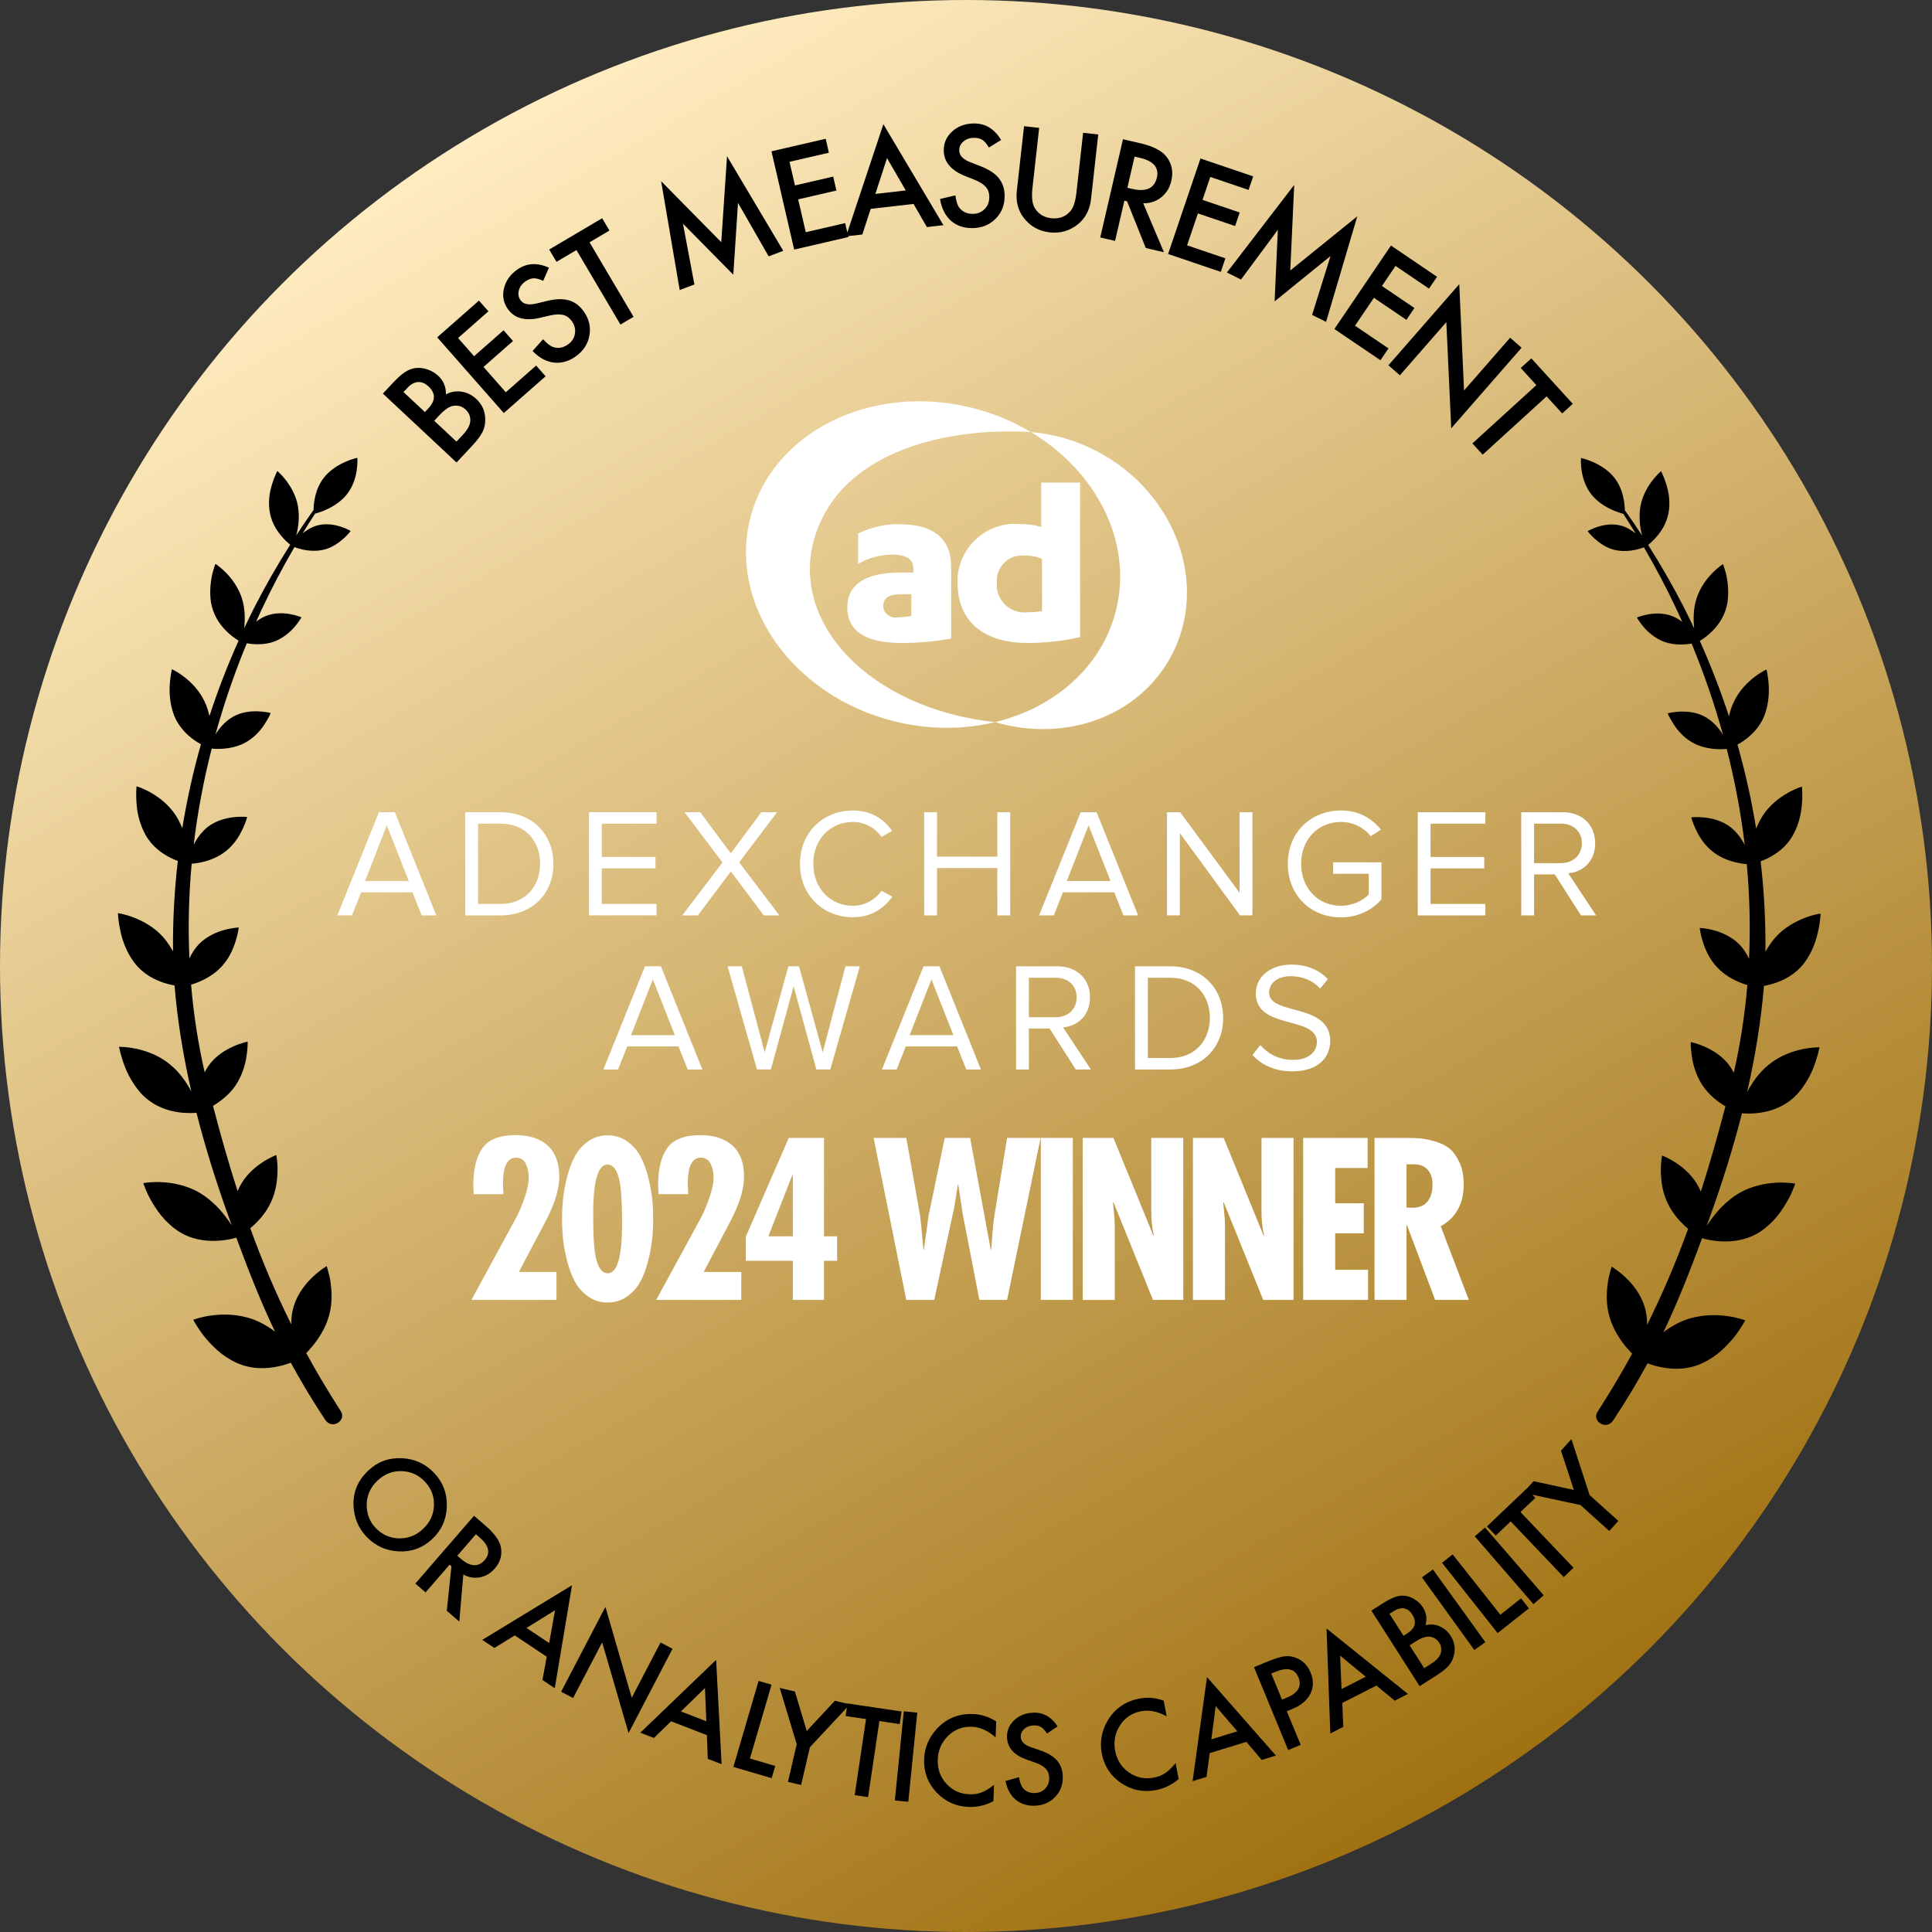
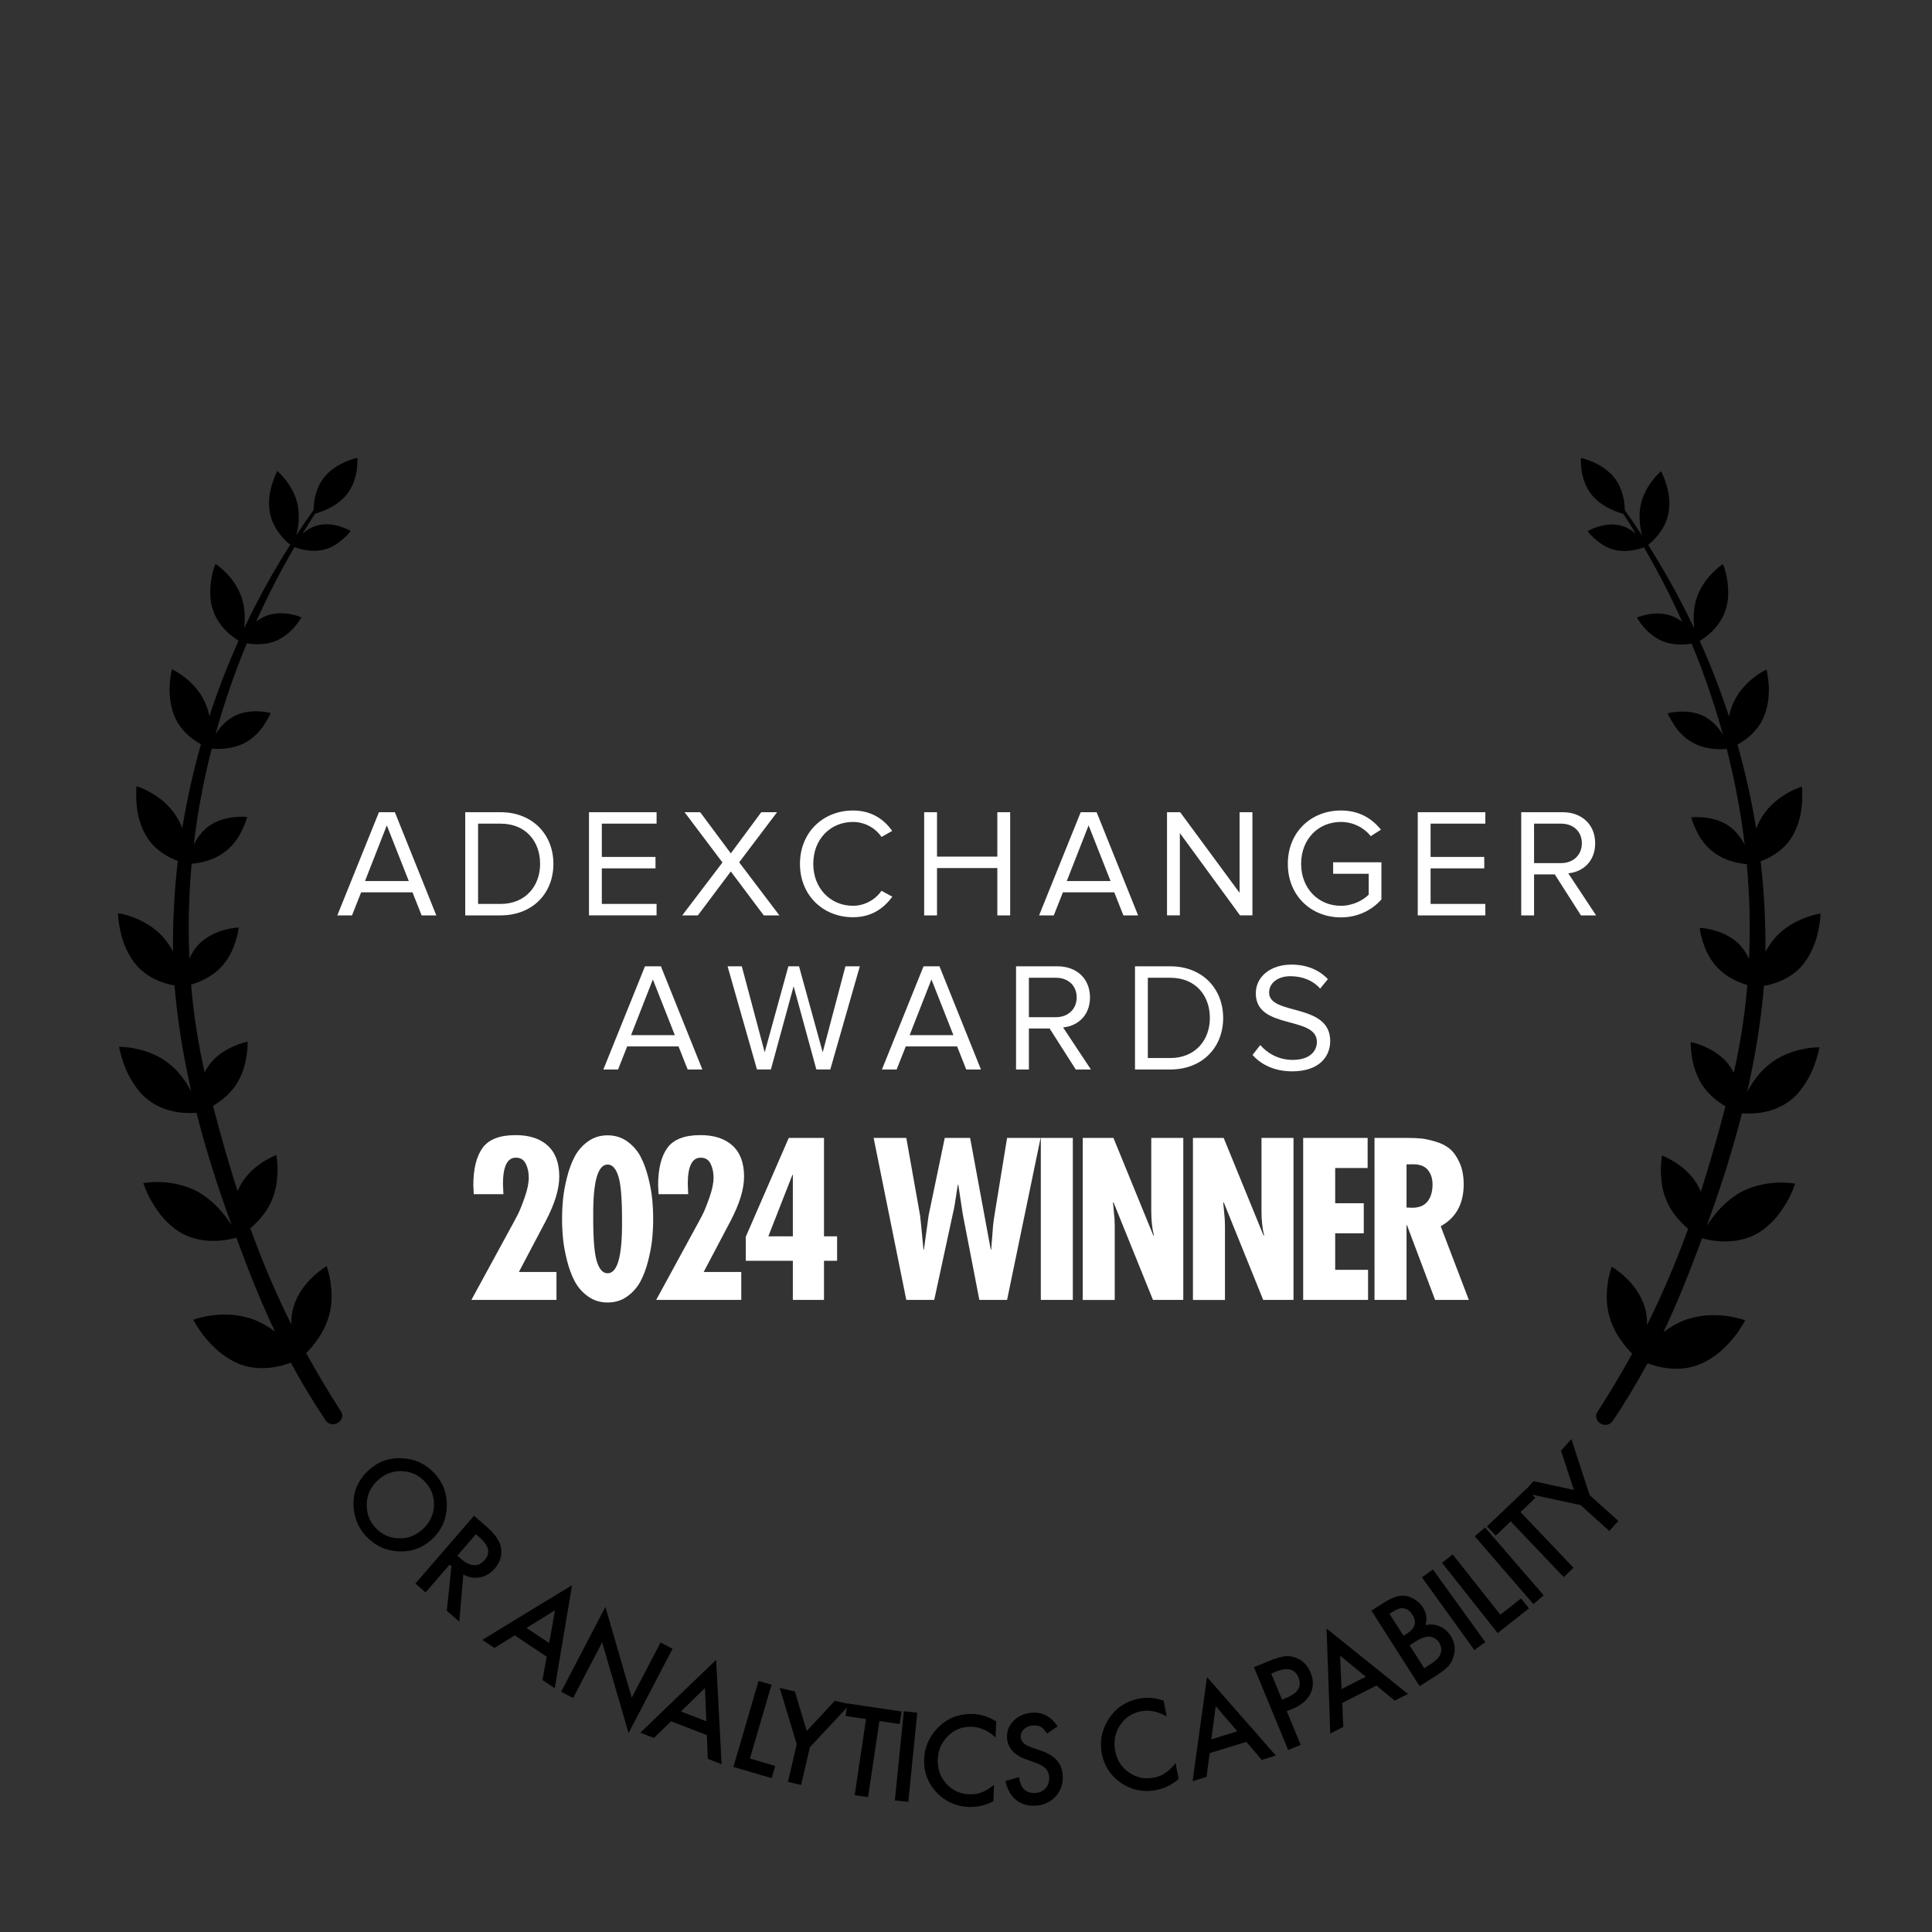
<svg xmlns="http://www.w3.org/2000/svg" viewBox="0 0 520 520">
  <rect x="0" y="0" width="520" height="520" fill="#333333" stroke="none" />
  <defs>
    <linearGradient id="linear-gradient" x1="390.022" y1="485.204" x2="129.978" y2="34.796" gradientUnits="userSpaceOnUse">
      <stop offset="0" stop-color="#a07111" />
      <stop offset="1" stop-color="#ffecc0" />
    </linearGradient>
  </defs>
  <g id="adxchanger-1-2024" isolation="isolate">
-     <circle cx="260" cy="260" r="260" fill="url(#linear-gradient)" />
    <g id="BEST_MEASUREMENT" data-name="BEST MEASUREMENT">
-       <path d="M124.243,105.419c-1.467-.233-2.873.009-4.217.725.033-2.007-.661-3.676-2.082-5.005-.779-.728-1.705-1.282-2.779-1.661-1.057-.379-2.098-.527-3.124-.443-1,.091-1.975.439-2.925,1.042-.942.595-2.033,1.556-3.274,2.882l-2.786,2.978,19.819,18.543,4.239-4.531c1.265-1.352,2.194-2.593,2.786-3.724.512-1.062.747-2.23.704-3.506-.045-2.096-.842-3.869-2.39-5.318-1.181-1.105-2.504-1.766-3.971-1.982ZM115.242,109.972l-.877.937-5.763-5.392.985-1.053c.945-1.01,1.907-1.554,2.887-1.632.98-.078,1.936.319,2.869,1.192.958.897,1.442,1.834,1.449,2.812.008.978-.509,2.023-1.55,3.136ZM124.592,117.011l-1.729,1.848-5.994-5.608,1.417-1.515c1.505-1.609,2.837-2.457,3.995-2.546,1.182-.097,2.201.254,3.057,1.055.881.825,1.297,1.839,1.245,3.043-.062,1.13-.726,2.37-1.99,3.723ZM136.134,105.574l-5.991-6.81,7.932-6.978-2.543-2.89-7.932,6.978-4.307-4.896,8.17-7.187-2.543-2.89-11.245,9.892,17.926,20.378,11.245-9.892-2.542-2.89-8.17,7.187ZM153.059,80.815c-1.578-.444-3.52-.382-5.828.185l-2.843.686c-2.07.496-3.492.208-4.267-.866-.562-.779-.725-1.645-.487-2.597.231-.961.807-1.775,1.729-2.44.75-.542,1.473-.832,2.168-.871.648-.063,1.539.161,2.674.672l1.542-3.541c-3.208-1.442-6.081-1.248-8.619.583-1.882,1.358-3.05,3.054-3.504,5.087-.462,2.024-.096,3.863,1.098,5.516,1.769,2.452,4.619,3.228,8.551,2.327l2.762-.649c.722-.16,1.378-.254,1.965-.28.588-.027,1.115.019,1.583.136.468.118.89.312,1.266.582.376.271.718.62,1.027,1.047.768,1.064,1.06,2.19.877,3.378-.184,1.188-.793,2.155-1.829,2.902-1.312.946-2.652,1.191-4.022.735-.737-.22-1.648-.921-2.732-2.104l-2.829,3.169c1.785,1.833,3.699,2.873,5.741,3.119,2.061.233,4.046-.34,5.956-1.719,2.015-1.454,3.221-3.336,3.62-5.647.396-2.294-.136-4.454-1.597-6.478-1.09-1.511-2.424-2.488-4.002-2.932ZM164.032,62.052l-1.958-3.314-14.256,8.423,1.958,3.314,5.373-3.174,11.848,20.053,3.526-2.083-11.848-20.053,5.357-3.165ZM194.128,65.184l-16.185-16.425,4.996,29.311,3.961-1.501-3.082-16.37,13.551,13.739,1.266-19.333,8.253,14.392,3.929-1.488-15.138-25.468-1.551,23.144ZM228.059,62.578l-.584-2.526-10.601,2.449-2.042-8.838,10.293-2.378-.867-3.751-10.293,2.378-1.468-6.354,10.602-2.449-.867-3.751-14.592,3.372,6.11,26.444,14.592-3.371-.058-.249,3.811-.438,2.252-6.894,11.543-1.325,3.581,6.224,4.453-.511-16.161-27.18-9.705,29.148ZM243.793,51.263l-8.19.94,3.139-9.65,5.052,8.709ZM263.907,44.733l-2.725-1.063c-1.982-.777-2.983-1.827-3.004-3.151-.016-.961.346-1.764,1.086-2.409.739-.656,1.677-.994,2.814-1.012.926-.015,1.684.16,2.276.526.568.319,1.171,1.012,1.809,2.08l3.29-2.022c-1.807-3.018-4.275-4.502-7.403-4.451-2.32.038-4.248.76-5.784,2.168-1.536,1.396-2.288,3.114-2.255,5.152.049,3.023,1.943,5.29,5.683,6.799l2.637,1.047c.684.282,1.275.58,1.772.894.497.314.904.653,1.221,1.017.316.364.551.765.705,1.202.154.437.235.919.243,1.446.021,1.312-.383,2.403-1.213,3.272-.83.869-1.883,1.314-3.16,1.335-1.617.026-2.857-.54-3.72-1.698-.478-.602-.824-1.698-1.038-3.288l-4.133.981c.416,2.525,1.391,4.472,2.925,5.842,1.558,1.37,3.514,2.035,5.869,1.997,2.484-.04,4.55-.894,6.2-2.562,1.637-1.655,2.436-3.731,2.395-6.227-.03-1.863-.565-3.428-1.606-4.694-1.04-1.267-2.669-2.327-4.886-3.182ZM289.705,51.986c-.263,2.353-.831,4.005-1.703,4.957-1.303,1.423-2.985,2.019-5.046,1.789-2.05-.229-3.553-1.181-4.509-2.856-.638-1.156-.826-2.893-.568-5.211l1.815-16.247-4.07-.455-1.94,17.365c-.318,2.842.306,5.281,1.871,7.319,1.751,2.271,4.076,3.568,6.976,3.892,2.9.324,5.46-.427,7.681-2.255,1.976-1.642,3.122-3.884,3.44-6.726l1.94-17.365-4.07-.455-1.815,16.247ZM315.271,48.661c.555-2.398.145-4.525-1.23-6.383-1.249-1.672-3.62-2.912-7.114-3.721l-4.675-1.082-6.118,26.442,3.99.923,2.504-10.823.719.166,5.048,12.571,4.881,1.129-5.579-13.163c1.845.03,3.461-.504,4.845-1.603,1.385-1.099,2.294-2.584,2.727-4.457ZM311.372,47.813c-.668,2.889-2.892,3.896-6.671,3.021l-1.267-.293,1.942-8.392,1.421.329c3.676.851,5.201,2.629,4.575,5.335ZM322.423,57.441l10.005,3.392,1.236-3.646-10.005-3.392,2.094-6.176,10.305,3.494,1.236-3.646-14.184-4.809-8.715,25.704,14.183,4.809,1.236-3.646-10.305-3.494,2.912-8.59ZM347.281,72.805l1.057-23.035-18.115,23.578,3.793,1.887,9.919-13.383-.876,19.277,15.047-12.205-4.954,15.834,3.761,1.872,8.405-28.41-18.038,14.585ZM364.701,87.664l5.091-7.507,8.743,5.93,2.161-3.186-8.743-5.93,3.66-5.397,9.005,6.107,2.161-3.186-12.395-8.406-15.233,22.462,12.395,8.406,2.161-3.186-9.005-6.107ZM406.457,90.899l-12.409,14.204-1.283-28.616-19.07,21.83,3.085,2.695,12.501-14.31,1.317,28.577,18.943-21.684-3.084-2.695ZM412.161,96.45l-2.845,2.593,4.203,4.612-17.214,15.689,2.759,3.027,17.214-15.689,4.192,4.599,2.845-2.593-11.154-12.238Z" fill-rule="evenodd" />
-     </g>
+       </g>
    <g id="OR_ANALYTICS_CAPABILITY" data-name="OR ANALYTICS CAPABILITY">
      <path d="M120.259,405.545c.131-3.474-.971-6.472-3.308-8.993-2.365-2.552-5.285-3.908-8.757-4.069-3.48-.169-6.466.901-8.956,3.21-2.835,2.627-4.199,5.752-4.093,9.375.104,3.284,1.215,6.068,3.332,8.352,2.393,2.582,5.326,3.961,8.799,4.137,3.458.175,6.459-.916,9.003-3.274,2.529-2.344,3.855-5.257,3.98-8.739ZM107.288,414.054c-2.466-.086-4.56-1.057-6.28-2.914-1.586-1.711-2.354-3.804-2.305-6.279.042-2.482,1.042-4.63,2.997-6.443,1.864-1.728,4.018-2.546,6.461-2.453,2.459.078,4.542,1.038,6.248,2.879,1.714,1.849,2.509,3.994,2.387,6.437-.108,2.443-1.105,4.539-2.992,6.288-1.864,1.728-4.037,2.556-6.518,2.484ZM134.856,416.64c-.287-1.833-1.636-3.792-4.046-5.878l-3.225-2.792-15.788,18.242,2.753,2.383,6.462-7.467.496.429-1.252,11.976,3.367,2.914,1.081-12.662c1.438.79,2.929,1.04,4.474.752,1.544-.289,2.876-1.079,3.994-2.37,1.432-1.654,1.993-3.496,1.684-5.527ZM130.46,419.881c-1.725,1.993-3.891,1.861-6.497-.396l-.874-.757,5.01-5.789.981.849c2.536,2.195,2.996,4.226,1.381,6.093ZM129.803,441.377l3.263,2.176,5.487-3.384,8.593,5.729-1.144,6.279,3.315,2.21,4.643-27.722-24.156,14.711ZM147.809,442.227l-6.097-4.065,7.67-4.745-1.573,8.81ZM177.787,442.082l-7.754,14.865-7.086-24.457-11.917,22.844,3.228,1.684,7.812-14.975,7.107,24.415,11.838-22.692-3.228-1.684ZM172.35,466.352l3.657,1.417,4.623-4.492,9.63,3.732.243,6.378,3.715,1.44-1.471-28.069-20.397,19.594ZM183.28,460.634l6.461-6.294.372,8.942-6.833-2.648ZM207.667,453.439l-3.494-1.023-6.781,23.152,10.302,3.017.962-3.284-6.808-1.994,5.819-19.869ZM242.667,460.651l-14.558-2.167-.01.067-3.396-.789-7.568,8.14-3.192-10.638-4.079-.947,4.572,15.129-2.357,10.152,3.546.823,2.357-10.152,9.96-10.661-.336,2.26,5.486.817-3.049,20.477,3.601.536,3.048-20.478,5.471.814.504-3.385ZM240.847,484.596l3.622.364,2.414-24.004-3.622-.364-2.414,24.004ZM252.054,465.419c-2.112,2.335-3.221,5.039-3.326,8.11-.117,3.425.995,6.392,3.338,8.901,2.354,2.488,5.254,3.791,8.699,3.91,2.29.078,4.497-.435,6.619-1.54l.15-4.388c-.61.479-1.19.887-1.738,1.222-.548.336-1.076.599-1.583.79-.91.386-2.004.557-3.285.513-2.478-.085-4.541-1.026-6.188-2.823-1.648-1.797-2.428-3.96-2.342-6.49.088-2.561,1.015-4.697,2.784-6.408,1.758-1.722,3.876-2.541,6.353-2.456,2.249.077,4.394,1.031,6.437,2.863l.148-4.31c-1.98-1.245-4.052-1.905-6.217-1.98-3.966-.136-7.249,1.227-9.849,4.087ZM284.44,473.772c-.97-1.087-2.455-1.97-4.455-2.649l-2.458-.846c-1.788-.618-2.716-1.515-2.783-2.69-.049-.853.244-1.579.877-2.178.633-.61,1.454-.944,2.463-1.001.821-.047,1.502.081,2.041.385.516.263,1.077.857,1.682,1.782l2.849-1.915c-1.714-2.615-3.96-3.843-6.736-3.685-2.059.117-3.745.829-5.058,2.135-1.314,1.296-1.919,2.848-1.816,4.658.153,2.683,1.917,4.628,5.293,5.833l2.38.835c.618.226,1.154.469,1.607.73.453.261.827.548,1.121.859.294.312.517.659.67,1.042.152.383.242.808.268,1.276.067,1.165-.253,2.148-.959,2.95-.705.802-1.625,1.235-2.759,1.3-1.435.082-2.557-.376-3.365-1.373-.447-.517-.794-1.478-1.041-2.883l-3.635,1.021c.461,2.227,1.397,3.922,2.809,5.083,1.433,1.16,3.195,1.68,5.285,1.561,2.205-.126,4.009-.959,5.413-2.5,1.394-1.53,2.029-3.402,1.902-5.617-.094-1.654-.626-3.024-1.596-4.111ZM314.987,476.107c-.461.448-.917.822-1.369,1.12-.802.577-1.832.986-3.091,1.226-2.435.464-4.655.002-6.659-1.387-2.004-1.389-3.243-3.326-3.717-5.813-.48-2.517-.047-4.805,1.299-6.865,1.334-2.068,3.219-3.334,5.654-3.798,2.21-.421,4.514.036,6.91,1.37l-.808-4.236c-2.206-.778-4.373-.964-6.501-.558-3.899.743-6.799,2.797-8.703,6.161-1.545,2.744-2.029,5.626-1.454,8.644.642,3.367,2.382,6.015,5.221,7.944,2.845,1.907,5.961,2.538,9.348,1.892,2.251-.429,4.29-1.417,6.116-2.964l-.823-4.313c-.49.602-.965,1.128-1.425,1.576ZM320.992,479.403l3.749-1.152.847-6.39,9.872-3.035,4.141,4.857,3.808-1.171-18.542-21.125-3.876,28.016ZM327.205,459.201l5.831,6.789-7.004,2.154,1.174-8.943ZM348.868,446.22c-1.03-.42-2.08-.561-3.15-.424-1.06.133-2.525.586-4.393,1.357l-3.813,1.574,9.204,22.3,3.365-1.389-3.738-9.056,1.56-.644c2.321-.958,3.918-2.316,4.793-4.074.875-1.758.89-3.658.048-5.699-.787-1.907-2.079-3.221-3.876-3.945ZM346.313,456.944l-1.257.519-2.897-7.019,1.112-.459c3.187-1.315,5.256-.822,6.205,1.479.982,2.378-.073,4.205-3.164,5.481ZM358.05,466.578l3.494-1.781-.266-6.441,9.202-4.69,4.916,4.071,3.55-1.809-21.903-17.615,1.008,28.265ZM367.604,451.292l-6.529,3.328-.384-9.012,6.913,5.684ZM387.475,437.721c-1.212-.524-2.476-.625-3.791-.304.47-1.721.24-3.311-.691-4.768-.51-.799-1.186-1.48-2.027-2.042-.827-.559-1.691-.916-2.593-1.07-.881-.142-1.798-.057-2.749.254-.942.305-2.094.892-3.455,1.761l-3.055,1.951,12.984,20.333,4.649-2.969c1.387-.886,2.461-1.75,3.22-2.594.675-.802,1.134-1.756,1.378-2.864.423-1.815.127-3.517-.888-5.106-.774-1.211-1.768-2.072-2.983-2.581ZM377.759,440.273l-3.776-5.913,1.08-.69c1.036-.661,1.984-.918,2.845-.77.861.149,1.597.701,2.208,1.658.628.983.838,1.897.629,2.741-.209.844-.884,1.63-2.025,2.359l-.961.614ZM387.756,445.013c-.302.959-1.147,1.882-2.534,2.767l-1.896,1.211-3.927-6.15,1.554-.992c1.651-1.054,2.984-1.491,4.001-1.312,1.04.177,1.84.704,2.401,1.582.577.904.712,1.869.402,2.895ZM382.716,424.551l14.113,19.566,2.953-2.13-14.113-19.566-2.953,2.13ZM403.828,434.608l-12.844-16.237-2.855,2.259,14.967,18.921,8.419-6.66-2.123-2.684-5.564,4.401ZM396.944,413.508l15.783,18.246,2.754-2.382-15.783-18.246-2.753,2.382ZM427.838,402.383l-4.89-15.046-2.803,3.111,3.461,10.562-10.855-2.354-1.845,2.049-.024-.026-10.659,10.15,2.36,2.478,4.017-3.825,14.277,14.993,2.636-2.51-14.276-14.993,4.006-3.814-.817-.858,12.976,2.788,7.743,6.975,2.437-2.705-7.743-6.975Z" fill-rule="evenodd" />
    </g>
    <g id="_2024_WINNER" data-name="2024 WINNER">
      <path d="M150.529,316.679c0-3.662-1.032-6.439-3.094-8.328-2.063-1.889-4.945-2.834-8.646-2.834-4.28,0-7.249,1.148-8.907,3.441-1.658,2.294-2.487,5.659-2.487,10.092l.116,2.371h7.981l-.116-2.776c0-4.703,1.157-7.056,3.47-7.056,1.233,0,2.12.54,2.66,1.619.54,1.08.81,2.333.81,3.759,0,1.466-.367,3.239-1.099,5.321-.733,2.082-1.359,3.635-1.88,4.656-.52,1.022-1.398,2.651-2.631,4.887l-9.832,18.044h22.902v-7.518h-10.121l7.287-13.822c2.39-4.588,3.586-8.54,3.586-11.856ZM174.472,316.881c-.54-2.14-1.234-4.01-2.082-5.61-.849-1.599-2.034-2.95-3.557-4.048-1.524-1.099-3.288-1.648-5.292-1.648s-3.769.549-5.292,1.648c-1.523,1.099-2.709,2.449-3.557,4.048-.849,1.6-1.542,3.47-2.082,5.61-.541,2.14-.897,4.097-1.07,5.87-.174,1.774-.26,3.548-.26,5.321s.087,3.548.26,5.321c.173,1.774.529,3.73,1.07,5.87.539,2.14,1.233,4.01,2.082,5.61.848,1.6,2.033,2.95,3.557,4.048,1.523,1.099,3.287,1.648,5.292,1.648s3.768-.549,5.292-1.648c1.523-1.099,2.708-2.448,3.557-4.048.848-1.599,1.542-3.47,2.082-5.61.539-2.14.897-4.096,1.07-5.87.174-1.773.26-3.547.26-5.321s-.087-3.547-.26-5.321c-.173-1.773-.53-3.73-1.07-5.87ZM167.417,328.766c.077,9.292-1.215,13.938-3.875,13.938-1.311,0-2.295-1.118-2.95-3.354-.617-2.082-.925-5.841-.925-11.278v-.694c-.078-9.291,1.215-13.938,3.875-13.938,1.31,0,2.293,1.119,2.949,3.354.616,2.082.925,5.841.925,11.278v.694ZM200.266,316.679c0-3.662-1.032-6.439-3.094-8.328-2.063-1.889-4.945-2.834-8.646-2.834-4.28,0-7.249,1.148-8.906,3.441-1.658,2.294-2.487,5.659-2.487,10.092l.116,2.371h7.981l-.116-2.776c0-4.703,1.157-7.056,3.47-7.056,1.234,0,2.12.54,2.66,1.619.539,1.08.81,2.333.81,3.759,0,1.466-.367,3.239-1.099,5.321-.733,2.082-1.359,3.635-1.88,4.656-.52,1.022-1.398,2.651-2.631,4.887l-9.832,18.044h22.902v-7.518h-10.121l7.287-13.822c2.39-4.588,3.586-8.54,3.586-11.856ZM221.78,306.269h-9.485l-11.567,26.604v6.477h12.666v10.526h8.386v-10.526h3.528v-6.593h-3.528v-26.488ZM213.394,332.757h-6.593l6.477-16.54h.116v16.54ZM267.643,327.205c-.155.925-.28,1.89-.376,2.892-.097,1.003-.183,2.121-.26,3.354-.078,1.234-.155,2.198-.231,2.892h-.116l-5.552-30.074h-6.825l-4.338,20.82c-.078.425-.501,3.509-1.272,9.253h-.116c-.54-5.706-.849-8.791-.925-9.253l-3.701-20.82h-8.791l8.791,43.607h7.518l4.974-23.018c.192-.771.366-1.599.52-2.487.154-.886.308-1.88.463-2.978.154-1.099.289-1.937.405-2.516h.116l1.214,7.981,4.453,23.018h7.461l9.022-43.607h-9.022l-3.412,20.936ZM280.135,349.876h8.617v-43.607h-8.617v43.607ZM309.862,325.875c0,2.545.231,4.742.694,6.593l-.116.116-10.757-26.314h-8.27v43.607h8.617v-20.011l-.058-1.793-.405-4.395.116-.116,10.641,26.314h8.155v-43.607h-8.617v19.606ZM339.531,325.875c0,2.545.231,4.742.694,6.593l-.116.116-10.757-26.314h-8.27v43.607h8.617v-20.011l-.058-1.793-.405-4.395.116-.116,10.641,26.314h8.155v-43.607h-8.617v19.606ZM359.368,331.947h7.692v-8.097h-7.692v-9.485h8.733v-8.097h-17.35v43.607h17.466v-8.097h-8.849v-9.832ZM387.764,330.039c4.125-2.275,6.188-6.034,6.188-11.278,0-2.274-.376-4.231-1.128-5.87-.752-1.638-1.629-2.872-2.631-3.701-1.003-.829-2.285-1.475-3.846-1.937-1.562-.463-2.883-.742-3.962-.839-1.08-.096-2.333-.145-3.759-.145h-8.675v43.607h8.617v-20.126h.116l7.576,20.126h9.08l-7.576-19.837ZM384.236,323.359c-.887,1.138-2.275,1.706-4.164,1.706l-1.504-.058v-11.625h1.157c2.043-.116,3.528.338,4.453,1.359.925,1.022,1.388,2.381,1.388,4.077,0,1.89-.444,3.403-1.33,4.54Z" fill="#fff" fill-rule="evenodd" />
    </g>
    <g id="adexchnager">
-       <path d="M242.217,141.109v-.028c-3.911-.084-7.767.785-11.259,2.524v8.19c2.822-1.683,6.063-2.552,9.36-2.524,2.989,0,5.504.926,5.504,3.59v1.234h-3.492c-8.913,0-14.277,2.917-14.277,9.396,0,7.349,6.538,9.565,14.584,9.565,4.47,0,8.94-.365,13.355-1.178v-19.382c0-8.443-5.951-11.388-13.774-11.388ZM245.289,165.82h-.028c-1.09.196-2.207.309-3.325.309-1.816.477-3.688-.589-4.163-2.412,0-.028,0-.084-.028-.112v-.589c0-2.104,1.593-3.085,4.778-3.085h2.766v5.89ZM280.241,129.889v11.977c-1.844-.589-3.772-.841-5.7-.813-8.521-.729-16.037,5.61-16.791,14.165v1.907c0,10.322,7.404,15.932,18.719,15.932,4.778,0,9.555-.505,14.249-1.571v-41.596h-10.477ZM280.464,164.585h-.252l.028-.056c-1.173.168-2.347.252-3.52.252-4.079.561-7.823-2.328-8.41-6.395-.056-.533-.056-1.066,0-1.599-.279-3.702,2.487-6.956,6.174-7.237h.028c.391-.056.782-.056,1.174,0,1.648-.084,3.297.224,4.778.898v14.137ZM219.532,143.779c7.008-21.266,32.538-28.198,54.688-27.628,1.077.008,2.158.051,3.243.138-4.781-2.861-10.135-5.104-15.936-6.543-27.205-6.75-53.911,6.671-59.649,29.978-5.738,23.307,11.665,47.673,38.87,54.424,9.378,2.327,18.696,2.256,27.117.211-33.501-3.536-56.153-26.849-48.333-50.578ZM295.641,121.679c-5.869-3.14-12.069-4.899-18.177-5.39,17.637,10.554,27.448,29.544,22.934,47.88-3.76,15.273-16.524,26.3-32.532,30.189,18.758,5.563,38.681-1.422,47.404-17.856,10.12-19.065,1.332-43.61-19.628-54.823Z" fill="#fff" fill-rule="evenodd" />
-     </g>
+       </g>
    <g id="ADEXCHANGER_AWARDS" data-name="ADEXCHANGER AWARDS">
      <path d="M176.719,243.295h-14.738v-9.576h14.447v-3.081h-14.447v-8.951h14.738v-3.081h-18.194v27.77h18.194v-3.081ZM314.978,260.082h-9.493v27.77h9.493c8.66,0,14.239-5.954,14.239-13.864,0-7.869-5.579-13.906-14.239-13.906ZM314.978,284.771h-6.037v-21.608h6.037c6.87,0,10.658,4.83,10.658,10.825,0,5.954-3.914,10.783-10.658,10.783ZM381.588,246.376h18.194v-3.081h-14.739v-9.576h14.447v-3.081h-14.447v-8.951h14.739v-3.081h-18.194v27.77ZM134.712,218.606h-9.493v27.77h9.493c8.66,0,14.239-5.954,14.239-13.864,0-7.869-5.579-13.906-14.239-13.906ZM134.712,243.295h-6.037v-21.608h6.037c6.87,0,10.658,4.83,10.658,10.825,0,5.954-3.914,10.783-10.658,10.783ZM187.834,246.376l8.868-11.824,8.868,11.824h4.205l-10.825-14.281,10.2-13.489h-4.247l-8.202,11.075-8.243-11.075h-4.205l10.2,13.531-10.825,14.239h4.205ZM101.99,218.606l-11.2,27.77h3.955l2.456-6.203h13.823l2.456,6.203h3.955l-11.158-27.77h-4.288ZM98.243,237.133l5.87-14.988,5.912,14.988h-11.783ZM229.592,246.875c4.913,0,8.243-2.332,10.575-5.537l-2.914-1.582c-1.582,2.331-4.496,4.039-7.66,4.039-6.079,0-10.7-4.705-10.7-11.283,0-6.661,4.621-11.283,10.7-11.283,3.164,0,6.079,1.665,7.66,4.039l2.873-1.624c-2.207-3.164-5.62-5.496-10.533-5.496-7.994,0-14.281,5.829-14.281,14.364s6.287,14.364,14.281,14.364ZM422.097,235.051c3.789-.333,7.244-3.081,7.244-8.077,0-5.121-3.664-8.368-8.743-8.368h-11.158v27.77h3.456v-11.033h5.579l7.036,11.033h4.08l-7.494-11.324ZM412.896,232.303v-10.617h7.286c3.289,0,5.579,2.123,5.579,5.288,0,3.123-2.29,5.329-5.579,5.329h-7.286ZM173.596,260.082l-11.2,27.77h3.955l2.456-6.203h13.823l2.456,6.203h3.955l-11.158-27.77h-4.288ZM169.849,278.609l5.87-14.988,5.912,14.988h-11.782ZM293.372,268.45c0-5.121-3.664-8.368-8.743-8.368h-11.158v27.77h3.456v-11.033h5.579l7.036,11.033h4.08l-7.494-11.324c3.789-.333,7.244-3.081,7.244-8.077ZM276.926,273.779v-10.617h7.286c3.289,0,5.579,2.123,5.579,5.288,0,3.123-2.29,5.329-5.579,5.329h-7.286ZM221.432,283.23l-6.37-23.149h-2.873l-6.37,23.149-6.162-23.149h-3.83l7.911,27.77h3.747l6.12-22.399,6.12,22.399h3.747l7.952-27.77h-3.872l-6.12,23.149ZM333.63,240.297l-15.987-21.691h-3.539v27.77h3.456v-22.149l16.196,22.149h3.331v-27.77h-3.456v21.691ZM295.161,218.606h-4.288l-11.2,27.77h3.955l2.456-6.203h13.823l2.456,6.203h3.955l-11.158-27.77ZM287.126,237.133l5.871-14.988,5.912,14.988h-11.783ZM341.581,267.16c0-2.623,2.415-4.413,5.704-4.413,3.039,0,5.954.999,8.036,3.331l2.082-2.54c-2.331-2.456-5.62-3.914-9.826-3.914-5.496,0-9.576,3.164-9.576,7.744,0,9.909,16.445,5.912,16.445,13.073,0,2.165-1.582,4.83-6.536,4.83-3.914,0-6.911-1.915-8.701-3.997l-2.082,2.665c2.29,2.581,5.871,4.413,10.658,4.413,7.494,0,10.242-4.163,10.242-8.16,0-10.367-16.445-6.786-16.445-13.031ZM268.434,230.555h-16.237v-11.949h-3.456v27.77h3.456v-12.74h16.237v12.74h3.456v-27.77h-3.456v11.949ZM358.816,235.176h9.576v5.621c-1.415,1.416-4.163,2.998-7.494,2.998-6.079,0-10.7-4.705-10.7-11.283,0-6.661,4.621-11.283,10.7-11.283,3.331,0,6.287,1.582,8.036,3.83l2.748-1.749c-2.415-2.998-5.829-5.163-10.783-5.163-7.91,0-14.28,5.704-14.28,14.364s6.37,14.405,14.28,14.405c4.538,0,8.327-1.915,10.908-4.83v-9.992h-12.99v3.081ZM248.575,260.082l-11.2,27.77h3.955l2.456-6.203h13.822l2.457,6.203h3.955l-11.158-27.77h-4.288ZM244.828,278.609l5.87-14.988,5.912,14.988h-11.782Z" fill="#fff" fill-rule="evenodd" />
    </g>
    <g id="leaves">
      <path d="M93.434,132.954c3.247-4.176,2.74-9.743,2.74-9.743,0,0-5.77,1.203-9.017,5.379-2.376,3.056-2.74,6.849-2.765,8.668-1.599,2.252-3.154,4.534-4.664,6.842.039-.144.078-.287.117-.439.518-2.034.814-4.811.322-7.57-.526-2.779-1.902-5.119-3.151-6.757-1.248-1.639-2.375-2.567-2.375-2.567,0,0-.776,1.444-1.429,3.6-.317,1.083-.638,2.318-.746,3.674-.113,1.353-.078,2.784.215,4.194.294,1.411.813,2.663,1.438,3.755.637,1.1,1.366,2.031,2.052,2.786.766.841,1.463,1.45,1.941,1.835-3.458,5.451-6.672,11.046-9.605,16.777-.95,1.871-1.869,3.756-2.76,5.654.2-2.279.279-5.211-.673-8.111-.976-2.92-2.684-5.192-4.231-6.766-1.534-1.569-2.856-2.4-2.856-2.4,0,0-.168.411-.393,1.123-.216.716-.532,1.71-.712,2.929-.194,1.211-.329,2.607-.295,4.064.017.728.076,1.472.191,2.215.129.75.321,1.503.577,2.238,1.027,2.944,2.946,5.07,4.603,6.47.89.751,1.696,1.289,2.257,1.63-2.969,6.634-5.603,13.405-7.844,20.295-.277-1.298-.688-2.633-1.327-3.936-1.361-2.927-3.548-5.109-5.399-6.548-1.85-1.44-3.367-2.126-3.367-2.126,0,0-.474,1.871-.612,4.497-.127,2.629.22,6.045,1.658,8.997,1.521,2.978,3.868,4.938,5.83,6.163.323.201.632.379.928.542-2.104,7.44-3.788,14.986-5.018,22.598-.47-1.181-1.072-2.369-1.786-3.492-1.873-2.88-4.503-4.846-6.667-6.078-2.167-1.235-3.858-1.72-3.858-1.72,0,0-.063.513-.087,1.381-.025.867-.019,2.088.104,3.493.197,2.802,1.107,6.374,3.049,9.266,2.006,2.902,4.81,4.594,7.054,5.567.344.148.669.273.984.39-.936,8.084-1.376,16.217-1.288,24.349-.304-.557-.629-1.113-.998-1.66-.486-.733-1.005-1.45-1.61-2.132-2.402-2.724-5.466-4.366-7.92-5.312-2.431-.948-4.286-1.185-4.286-1.185,0,0-.011.551.089,1.47.104.919.295,2.205.636,3.667.636,2.922,2.085,6.541,4.581,9.264,2.542,2.726,5.741,4.039,8.244,4.687.607.156,1.152.263,1.664.352.799,9.614,2.373,19.133,4.524,28.539-1.295-2.378-3.063-5.099-5.69-7.225-2.911-2.451-6.355-3.665-9.068-4.249-2.715-.587-4.692-.527-4.692-.527,0,0,.403,2.322,1.546,5.29.548,1.486,1.39,3.114,2.414,4.683,1.033,1.568,2.27,3.073,3.844,4.278,3.114,2.42,6.581,3.254,9.341,3.484,1.58.133,2.86.078,3.69.008,2.36,9.288,5.247,18.461,8.482,27.499.343.944.679,1.861,1.015,2.781-.27-.412-.566-.845-.897-1.299-.902-1.228-1.941-2.608-3.26-3.908-1.329-1.297-2.81-2.561-4.543-3.575-1.733-1.013-3.565-1.678-5.303-2.116-1.725-.442-3.392-.644-4.845-.713-2.908-.141-4.962.269-4.962.269,0,0,.19.591.583,1.551.197.48.444,1.051.744,1.685.314.63.693,1.318,1.122,2.041.87,1.441,1.916,3.029,3.265,4.479,1.354,1.448,2.928,2.787,4.714,3.782,3.638,1.967,7.451,2.176,10.324,1.927,1.987-.176,3.514-.562,4.287-.787,3.396,9.179,6.591,17.279,10.404,25.271-1.705-1.271-3.672-2.453-5.873-3.282-.99-.363-1.988-.634-2.975-.829-.978-.2-1.933-.332-2.87-.401-1.871-.14-3.64-.043-5.165.152-3.051.387-5.116,1.189-5.116,1.189,0,0,.301.58.878,1.505.588.918,1.404,2.208,2.556,3.548,1.146,1.343,2.543,2.781,4.152,4.063,1.659,1.254,3.527,2.351,5.556,3.05,4.097,1.376,8.106.864,11.038.064.785-.216,1.466-.45,2.085-.681,2.696,4.987,5.731,10.067,9.328,15.485,1.897,2.629,5.747-.004,4.113-2.458-3.402-5.273-6.483-10.46-9.299-15.618.442-.445.933-.969,1.449-1.578,1.749-2.061,3.727-4.989,4.659-8.402,1.015-3.466.765-6.746.417-9.264-.192-1.249-.463-2.278-.672-3.005-.193-.735-.347-1.155-.347-1.155,0,0-1.658.966-3.618,2.789-1.969,1.83-4.156,4.491-5.241,7.997-.522,1.651-.681,3.3-.666,4.881-4.25-8.528-7.85-17.064-11.032-25.855,1.932-1.628,4.175-3.997,5.548-6.988.712-1.529,1.181-3.095,1.434-4.564.129-.736.21-1.45.255-2.129.057-.684.096-1.339.099-1.943.012-1.209-.075-2.228-.166-2.947-.096-.717-.176-1.139-.176-1.139,0,0-1.709.634-3.795,2.01-2.09,1.38-4.572,3.522-6.124,6.629-.183.363-.341.731-.484,1.099-2.375-7.367-4.542-14.98-6.625-22.97,1.993-1.199,4.41-3.028,6.117-5.559,1.738-2.629,2.592-5.556,2.905-7.818.155-1.131.271-2.113.29-2.805.029-.693.008-1.103.008-1.103,0,0-1.678.32-3.842,1.281-2.145.959-4.863,2.585-6.693,5.233-.394.563-.73,1.154-1.031,1.753-1.769-7.797-2.984-15.682-3.655-23.607.454-.135.942-.292,1.484-.499,2.099-.798,4.699-2.154,6.701-4.346,2.089-2.198,3.161-4.818,3.823-6.899.674-2.08.805-3.633.805-3.633,0,0-1.609.049-3.756.624-2.147.577-4.833,1.693-6.987,3.891-1.072,1.142-1.897,2.464-2.52,3.794-.382-8.486-.17-16.996.612-25.469.622-.051,1.446-.149,2.41-.353,2.059-.433,4.658-1.314,6.812-3.068,2.229-1.747,3.607-4.035,4.465-5.89.909-1.845,1.241-3.277,1.241-3.277,0,0-1.505-.186-3.582.042-2.069.23-4.747.879-7.011,2.62-1.684,1.332-2.937,3.098-3.789,4.777,1.037-8.693,2.668-17.331,4.844-25.847.594.058,1.524.115,2.681.051,1.968-.107,4.498-.553,6.732-1.879,2.243-1.325,3.887-3.245,4.896-4.864.499-.811.93-1.519,1.182-2.043.262-.521.387-.843.387-.843,0,0-1.375-.381-3.335-.457-1.948-.071-4.548.151-6.828,1.467-2.1,1.209-3.716,3.084-4.713,4.79,2.3-8.34,5.125-16.55,8.441-24.566.396.068.831.133,1.327.18,1.836.172,4.237.107,6.482-.817,2.217-.938,3.969-2.507,5.134-3.864.582-.679,1.019-1.305,1.312-1.761.305-.45.468-.731.468-.731,0,0-1.227-.533-3.037-.863-1.806-.326-4.164-.424-6.47.473-1.001.391-1.902.942-2.707,1.56.468-1.044.94-2.086,1.424-3.122,2.695-5.764,5.668-11.417,8.892-16.946.482.182,1.149.406,1.959.596,1.66.39,3.843.618,6.053.069,2.213-.549,3.914-1.845,5.181-2.935,1.252-1.099,1.948-2.078,1.948-2.078,0,0-1.069-.642-2.693-1.163-1.624-.521-3.807-.915-6.053-.389-1.637.401-3.046,1.268-4.184,2.193,1.088-1.782,2.196-3.553,3.339-5.305,1.324-.344,5.88-1.744,8.634-5.285ZM476.432,264.984c2.505-.649,5.706-1.962,8.25-4.689,2.497-2.725,3.948-6.345,4.584-9.269.342-1.462.532-2.749.637-3.668.1-.92.089-1.471.089-1.471,0,0-1.856.237-4.289,1.186-2.456.947-5.522,2.59-7.926,5.315-.605.682-1.125,1.399-1.611,2.133-.37.547-.695,1.103-.999,1.66.088-8.136-.352-16.272-1.289-24.361.315-.117.64-.242.984-.391,2.246-.974,5.052-2.666,7.059-5.569,1.944-2.892,2.854-6.467,3.051-9.27.123-1.405.129-2.626.104-3.494-.024-.868-.087-1.381-.087-1.381,0,0-1.692.485-3.861,1.721-2.165,1.233-4.798,3.199-6.672,6.081-.714,1.123-1.317,2.312-1.788,3.493-1.231-7.616-2.917-15.165-5.022-22.608.296-.163.605-.341.929-.542,1.963-1.226,4.312-3.186,5.834-6.166,1.44-2.953,1.786-6.371,1.66-9.001-.137-2.628-.612-4.5-.612-4.5,0,0-1.518.686-3.369,2.127-1.852,1.439-4.041,3.622-5.402,6.551-.64,1.303-1.051,2.639-1.328,3.937-2.243-6.893-4.878-13.667-7.85-20.304.561-.342,1.368-.88,2.259-1.631,1.658-1.4,3.579-3.527,4.606-6.473.256-.736.448-1.489.578-2.239.115-.744.174-1.488.191-2.217.034-1.458-.101-2.854-.295-4.065-.179-1.219-.496-2.214-.712-2.93-.226-.712-.394-1.123-.394-1.123,0,0-1.322.831-2.858,2.401-1.547,1.574-3.257,3.848-4.234,6.769-.953,2.902-.873,5.835-.673,8.115-.892-1.898-1.811-3.784-2.762-5.656-2.935-5.733-6.152-11.331-9.612-16.785.479-.385,1.177-.995,1.943-1.836.687-.755,1.416-1.687,2.054-2.787.625-1.093,1.145-2.346,1.439-3.757.293-1.41.328-2.842.216-4.196-.108-1.357-.429-2.593-.747-3.676-.653-2.157-1.43-3.601-1.43-3.601,0,0-1.127.929-2.376,2.568-1.25,1.638-2.627,3.979-3.153,6.76-.493,2.761-.196,5.539.322,7.574.039.152.078.295.117.439-1.511-2.31-3.067-4.592-4.667-6.845-.025-1.82-.39-5.614-2.767-8.672-3.249-4.178-9.023-5.382-9.023-5.382,0,0-.507,5.57,2.742,9.747,2.755,3.543,7.315,4.943,8.64,5.288,1.143,1.753,2.252,3.525,3.341,5.307-1.139-.926-2.549-1.794-4.187-2.195-2.248-.527-4.432-.132-6.057.389-1.625.522-2.695,1.164-2.695,1.164,0,0,.696.98,1.949,2.079,1.269,1.09,2.971,2.387,5.185,2.936,2.212.549,4.397.322,6.058-.069.811-.19,1.479-.414,1.961-.596,3.226,5.531,6.201,11.187,8.898,16.953.485,1.037.957,2.079,1.425,3.123-.805-.618-1.707-1.169-2.709-1.56-2.308-.898-4.667-.8-6.474-.473-1.812.33-3.04.864-3.04.864,0,0,.162.281.468.731.293.457.731,1.083,1.313,1.762,1.166,1.358,2.919,2.928,5.138,3.866,2.247.924,4.65.989,6.487.817.496-.046.932-.111,1.328-.18,3.319,8.02,6.146,16.233,8.448,24.577-.998-1.707-2.615-3.583-4.717-4.793-2.281-1.316-4.883-1.538-6.832-1.468-1.962.076-3.338.458-3.338.458,0,0,.125.323.387.844.252.524.684,1.232,1.183,2.044,1.011,1.619,2.655,3.54,4.9,4.866,2.236,1.326,4.768,1.773,6.737,1.879,1.158.063,2.089.007,2.683-.051,2.177,8.52,3.809,17.161,4.847,25.859-.852-1.68-2.106-3.447-3.792-4.779-2.266-1.742-4.946-2.391-7.017-2.621-2.078-.228-3.584-.042-3.584-.042,0,0,.333,1.433,1.242,3.279.858,1.856,2.238,4.145,4.468,5.893,2.155,1.755,4.757,2.637,6.817,3.07.965.203,1.789.302,2.412.353.782,8.476.994,16.99.612,25.48-.624-1.331-1.449-2.654-2.522-3.796-2.156-2.199-4.844-3.315-6.992-3.893-2.149-.576-3.759-.625-3.759-.625,0,0,.132,1.554.806,3.634.662,2.082,1.735,4.704,3.826,6.903,2.003,2.193,4.605,3.55,6.705,4.348.542.206,1.031.363,1.485.499-.672,7.928-1.888,15.817-3.658,23.617-.302-.6-.637-1.191-1.032-1.754-1.831-2.649-4.551-4.276-6.698-5.235-2.166-.961-3.845-1.281-3.845-1.281,0,0-.021.41.009,1.104.019.692.136,1.674.29,2.806.314,2.263,1.168,5.192,2.907,7.822,1.707,2.532,4.127,4.363,6.121,5.562-2.085,7.993-4.253,15.61-6.63,22.98-.143-.369-.301-.736-.485-1.1-1.553-3.108-4.037-5.251-6.128-6.632-2.088-1.377-3.798-2.011-3.798-2.011,0,0-.08.423-.176,1.14-.091.719-.179,1.738-.167,2.948.004.604.042,1.26.099,1.944.045.68.126,1.394.256,2.13.252,1.469.722,3.036,1.435,4.566,1.374,2.992,3.618,5.362,5.552,6.991-3.184,8.794-6.787,17.334-11.04,25.866.015-1.582-.144-3.231-.667-4.883-1.086-3.507-3.274-6.169-5.245-8-1.961-1.823-3.62-2.79-3.62-2.79,0,0-.155.42-.347,1.156-.208.728-.48,1.757-.672,3.007-.349,2.519-.599,5.801.417,9.268.933,3.414,2.912,6.344,4.663,8.406.516.609,1.008,1.133,1.449,1.578-2.818,5.161-5.901,10.35-9.306,15.625-1.635,2.455,2.218,5.09,4.116,2.459,3.6-5.421,6.636-10.503,9.334-15.492.62.231,1.302.465,2.087.681,2.934.8,6.946,1.313,11.046-.064,2.03-.699,3.899-1.797,5.56-3.051,1.61-1.282,3.008-2.721,4.155-4.065,1.153-1.341,1.969-2.631,2.558-3.549.577-.926.878-1.506.878-1.506,0,0-2.067-.802-5.12-1.189-1.526-.195-3.296-.292-5.169-.152-.939.069-1.894.201-2.872.401-.988.196-1.986.466-2.977.83-2.202.829-4.171,2.011-5.877,3.283,3.816-7.995,7.013-16.1,10.412-25.283.773.226,2.302.612,4.29.788,2.875.25,6.691.041,10.331-1.928,1.788-.996,3.363-2.334,4.718-3.783,1.35-1.45,2.396-3.039,3.267-4.481.429-.723.808-1.412,1.123-2.042.3-.634.548-1.206.745-1.686.394-.96.584-1.552.584-1.552,0,0-2.055-.41-4.966-.269-1.455.069-3.122.271-4.849.713-1.739.438-3.572,1.103-5.307,2.117-1.734,1.015-3.217,2.279-4.546,3.577-1.32,1.3-2.359,2.682-3.262,3.91-.332.453-.628.887-.898,1.299.336-.92.672-1.838,1.016-2.782,3.238-9.042,6.127-18.219,8.489-27.511.83.07,2.111.125,3.693-.008,2.762-.231,6.231-1.065,9.348-3.486,1.575-1.206,2.814-2.712,3.847-4.28,1.025-1.57,1.868-3.198,2.416-4.685,1.144-2.97,1.547-5.293,1.547-5.293,0,0-1.978-.06-4.695.528-2.715.585-6.161,1.8-9.075,4.251-2.628,2.128-4.398,4.849-5.694,7.229,2.152-9.411,3.728-18.934,4.527-28.552.512-.089,1.058-.196,1.665-.352Z" fill-rule="evenodd" />
    </g>
  </g>
</svg>